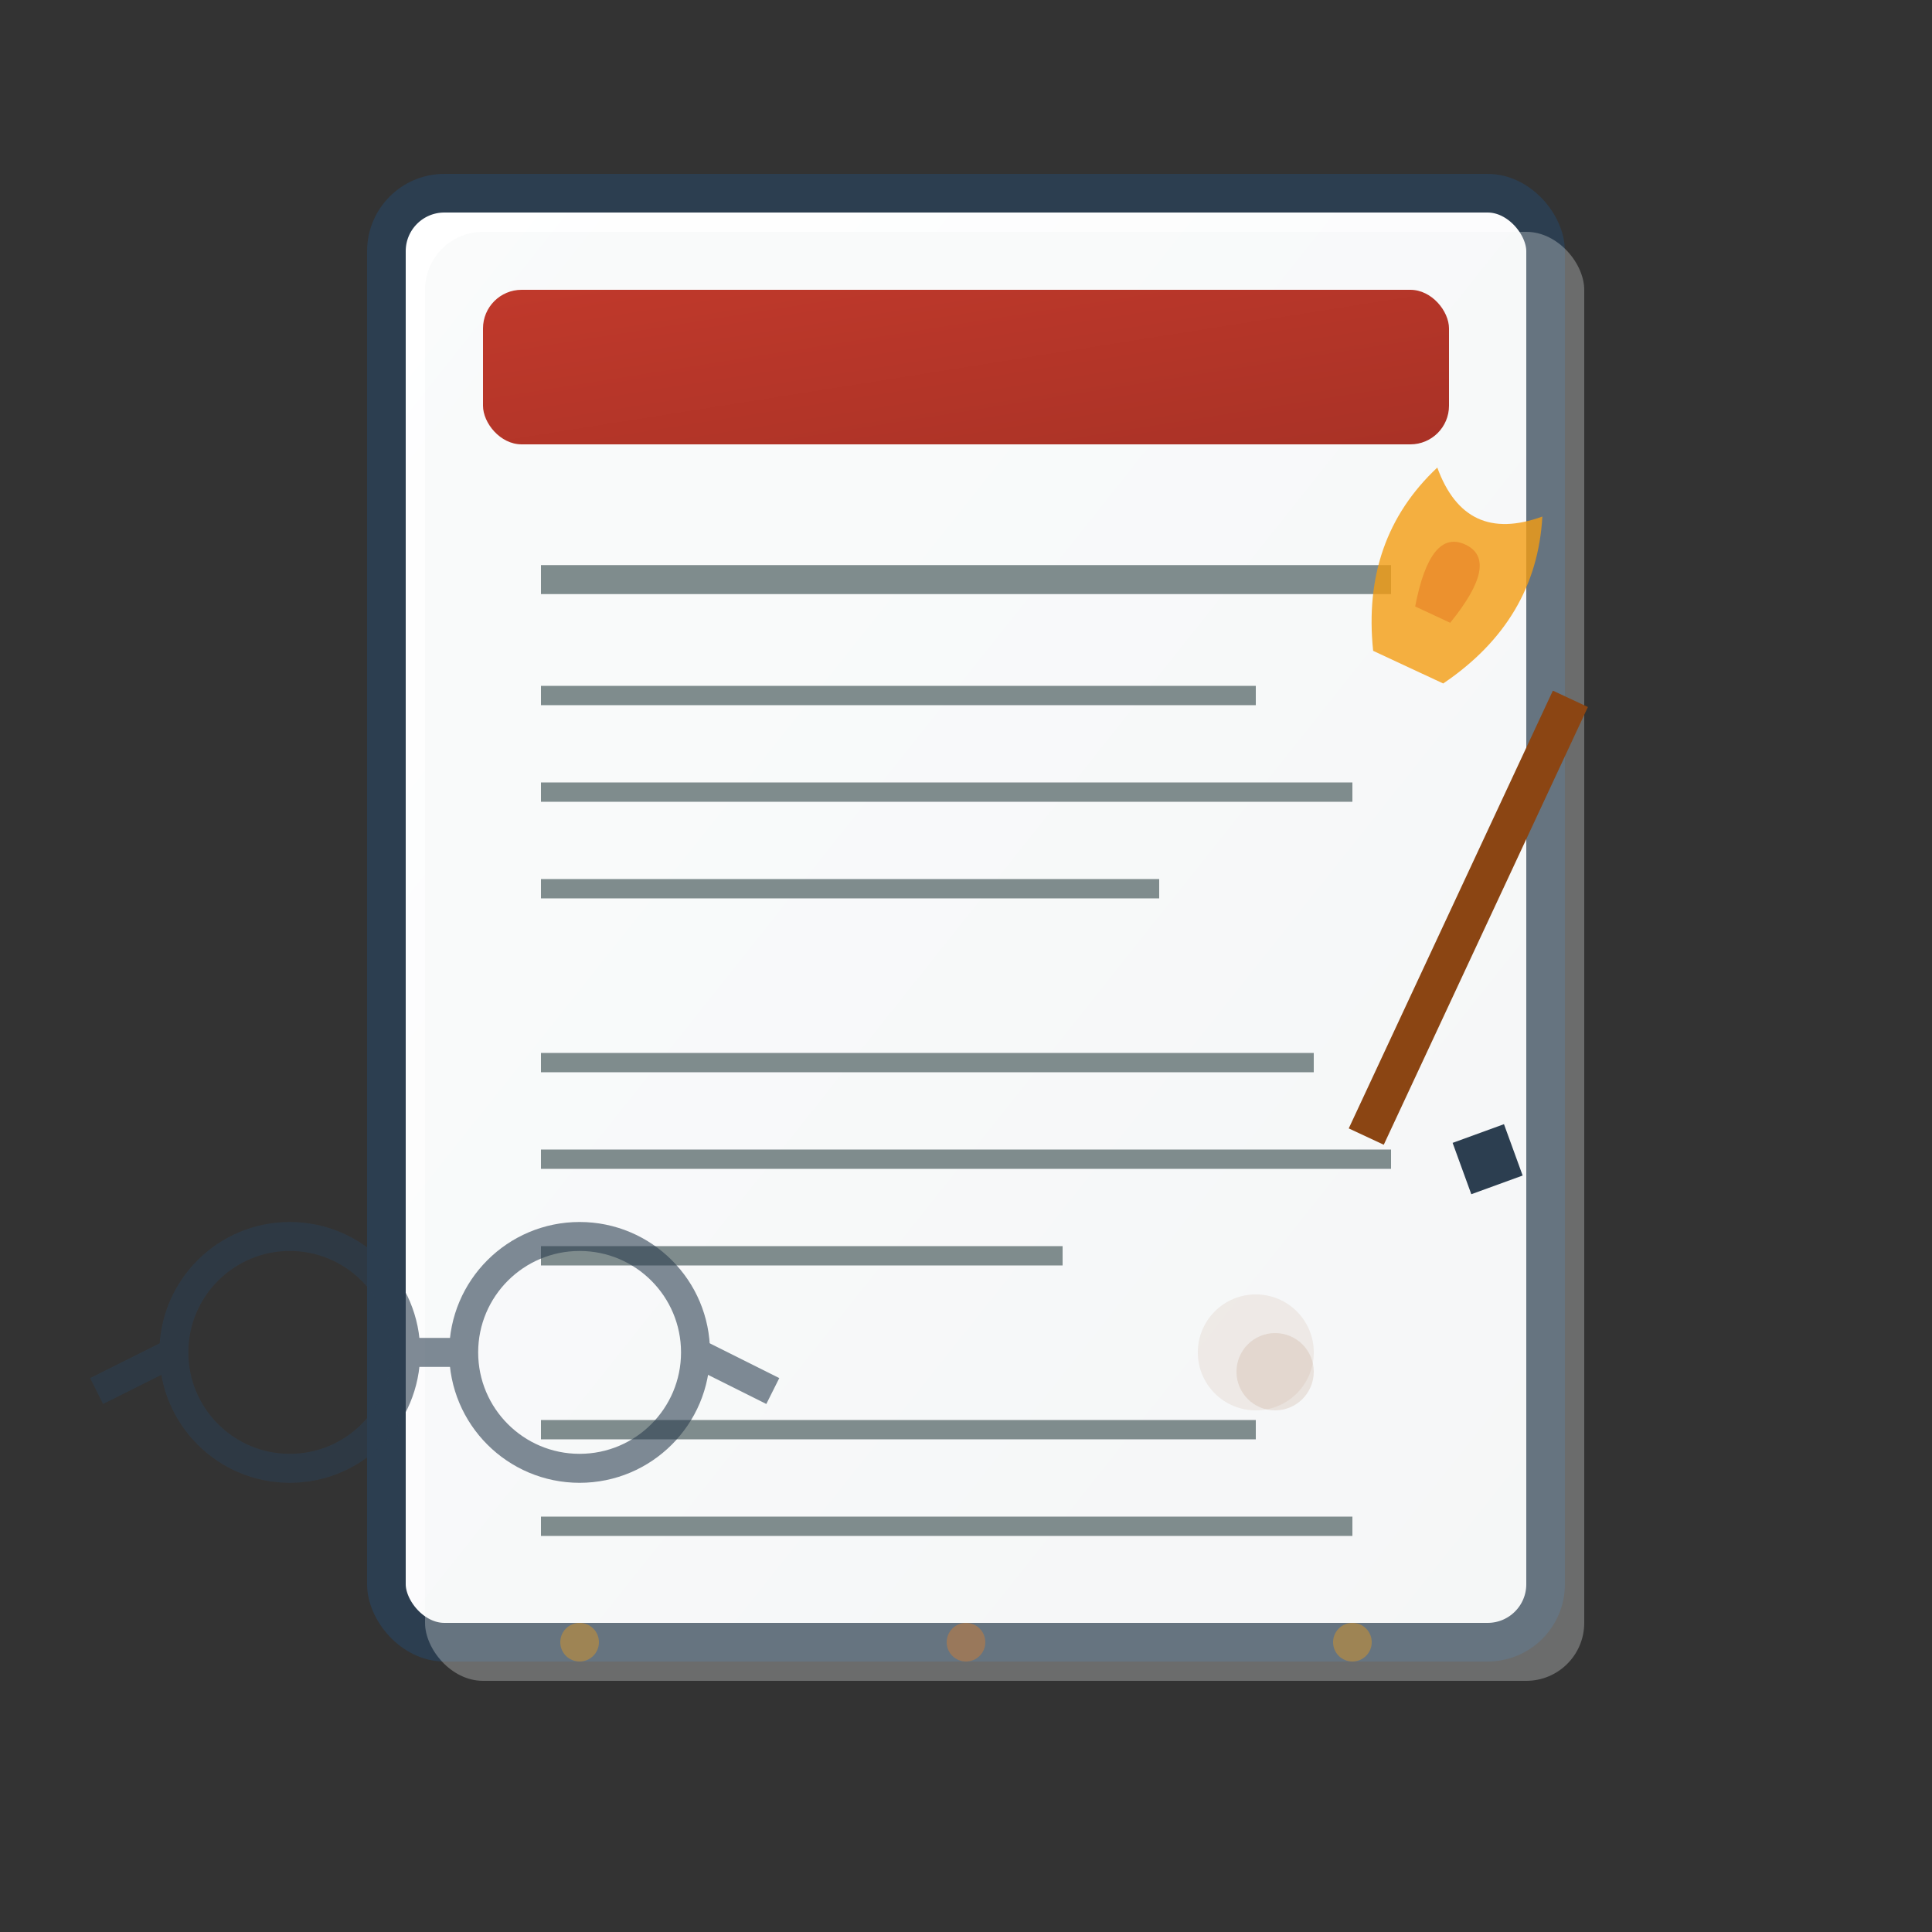
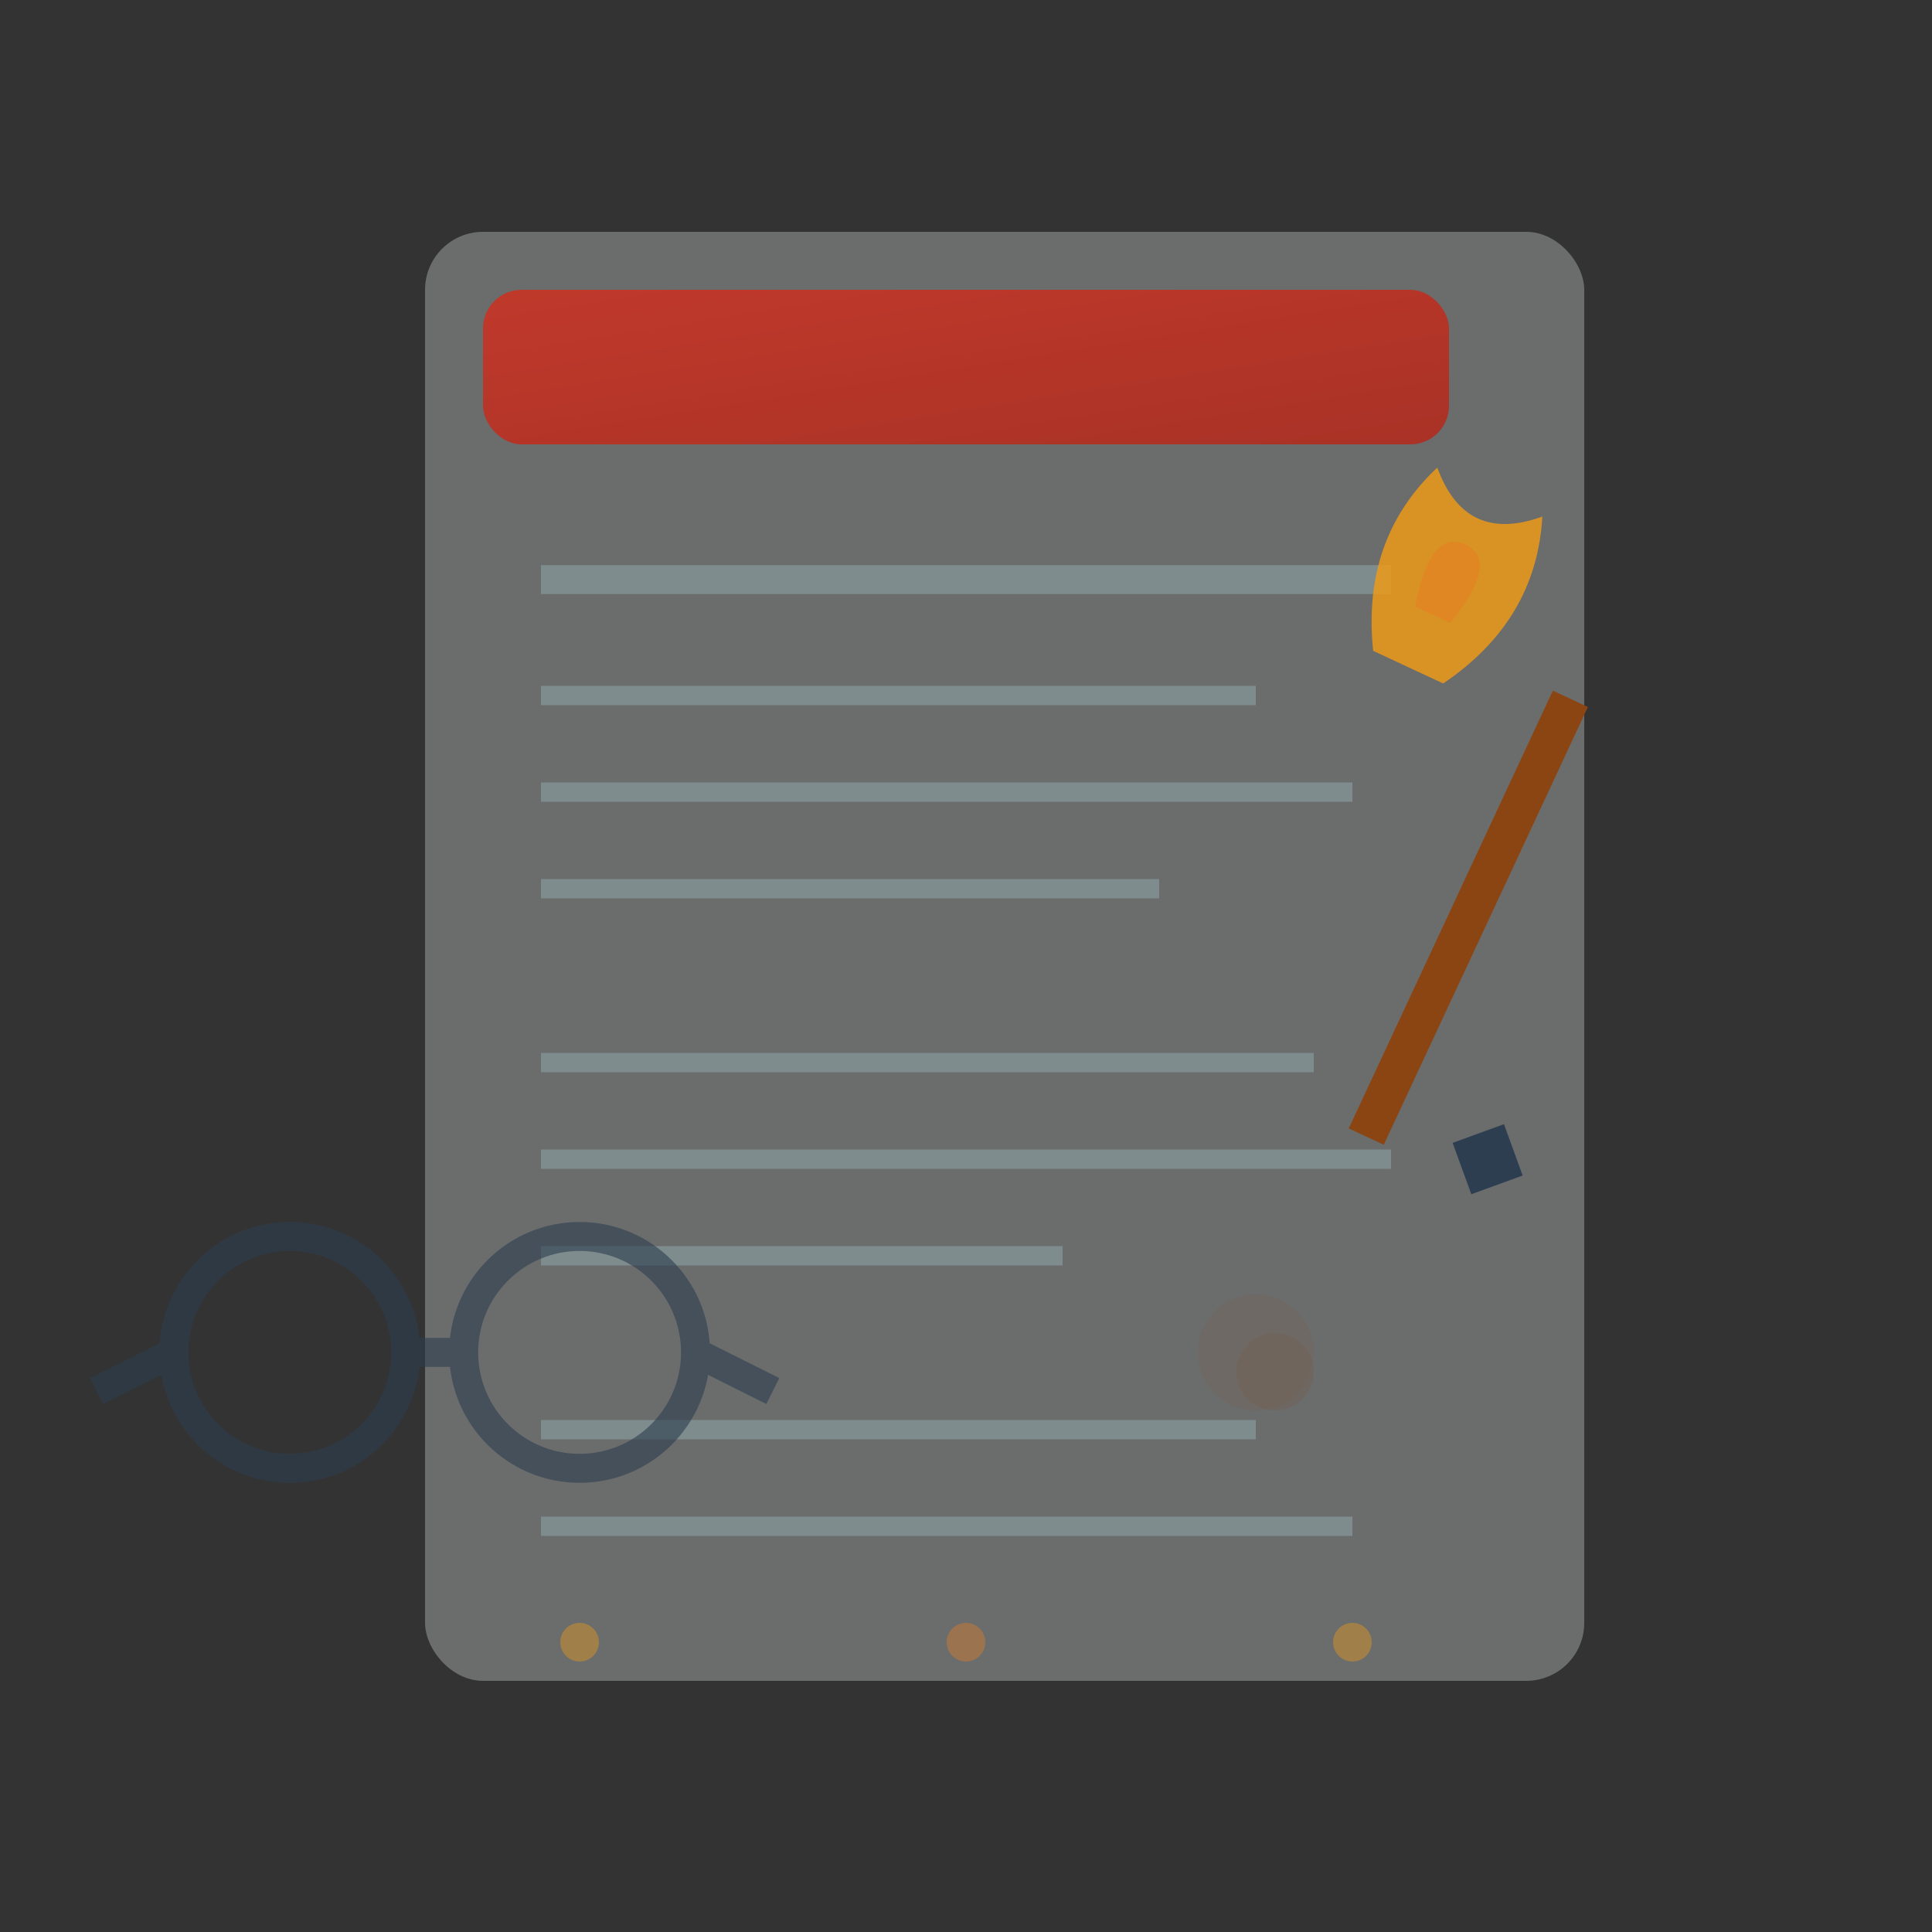
<svg xmlns="http://www.w3.org/2000/svg" width="100" height="100" viewBox="0 0 100 100" fill="none">
  <rect x="0" y="0" width="100" height="100" fill="#333333" stroke="none" />
  <defs>
    <linearGradient id="blogGradient" x1="0%" y1="0%" x2="100%" y2="100%">
      <stop offset="0%" style="stop-color:#c0392b;stop-opacity:1" />
      <stop offset="100%" style="stop-color:#a93226;stop-opacity:1" />
    </linearGradient>
    <linearGradient id="paperGradient" x1="0%" y1="0%" x2="100%" y2="100%">
      <stop offset="0%" style="stop-color:#ffffff;stop-opacity:1" />
      <stop offset="100%" style="stop-color:#f8f9fa;stop-opacity:1" />
    </linearGradient>
  </defs>
-   <rect x="20" y="10" width="60" height="75" rx="3" fill="url(#paperGradient)" stroke="#2c3e50" stroke-width="2" />
  <rect x="22" y="12" width="60" height="75" rx="3" fill="#ecf0f1" opacity="0.3" />
  <rect x="25" y="15" width="50" height="8" rx="2" fill="url(#blogGradient)" />
  <line x1="28" y1="30" x2="72" y2="30" stroke="#7f8c8d" stroke-width="1.5" />
  <line x1="28" y1="36" x2="65" y2="36" stroke="#7f8c8d" stroke-width="1" />
  <line x1="28" y1="41" x2="70" y2="41" stroke="#7f8c8d" stroke-width="1" />
  <line x1="28" y1="46" x2="60" y2="46" stroke="#7f8c8d" stroke-width="1" />
  <line x1="28" y1="55" x2="68" y2="55" stroke="#7f8c8d" stroke-width="1" />
  <line x1="28" y1="60" x2="72" y2="60" stroke="#7f8c8d" stroke-width="1" />
  <line x1="28" y1="65" x2="55" y2="65" stroke="#7f8c8d" stroke-width="1" />
  <line x1="28" y1="74" x2="65" y2="74" stroke="#7f8c8d" stroke-width="1" />
  <line x1="28" y1="79" x2="70" y2="79" stroke="#7f8c8d" stroke-width="1" />
  <g transform="translate(75, 20)">
    <rect x="0" y="15" width="2" height="25" fill="#8b4513" transform="rotate(25 1 27.5)" />
    <path d="M2 38 L4 40 L2 42 L0 40 Z" fill="#2c3e50" transform="rotate(25 2 40)" />
    <path d="M-2 15 Q-5 10 -3 5 Q0 8 3 5 Q5 10 2 15" fill="#f39c12" opacity="0.8" transform="rotate(25 0 10)" />
    <path d="M-1 12 Q-2 8 0 8 Q2 8 1 12" fill="#e67e22" opacity="0.6" transform="rotate(25 0 10)" />
  </g>
  <g opacity="0.4">
    <circle cx="65" cy="70" r="3" fill="#8b4513" opacity="0.2" />
    <circle cx="66" cy="71" r="2" fill="#8b4513" opacity="0.3" />
    <circle cx="30" cy="85" r="1" fill="#f39c12" />
    <circle cx="50" cy="85" r="1" fill="#e67e22" />
    <circle cx="70" cy="85" r="1" fill="#f39c12" />
  </g>
  <g transform="translate(15, 70)" opacity="0.6">
    <circle cx="0" cy="0" r="6" fill="none" stroke="#2c3e50" stroke-width="1.5" />
    <circle cx="15" cy="0" r="6" fill="none" stroke="#2c3e50" stroke-width="1.5" />
    <line x1="6" y1="0" x2="9" y2="0" stroke="#2c3e50" stroke-width="1.5" />
    <line x1="-6" y1="0" x2="-10" y2="2" stroke="#2c3e50" stroke-width="1.5" />
    <line x1="21" y1="0" x2="25" y2="2" stroke="#2c3e50" stroke-width="1.5" />
  </g>
</svg>